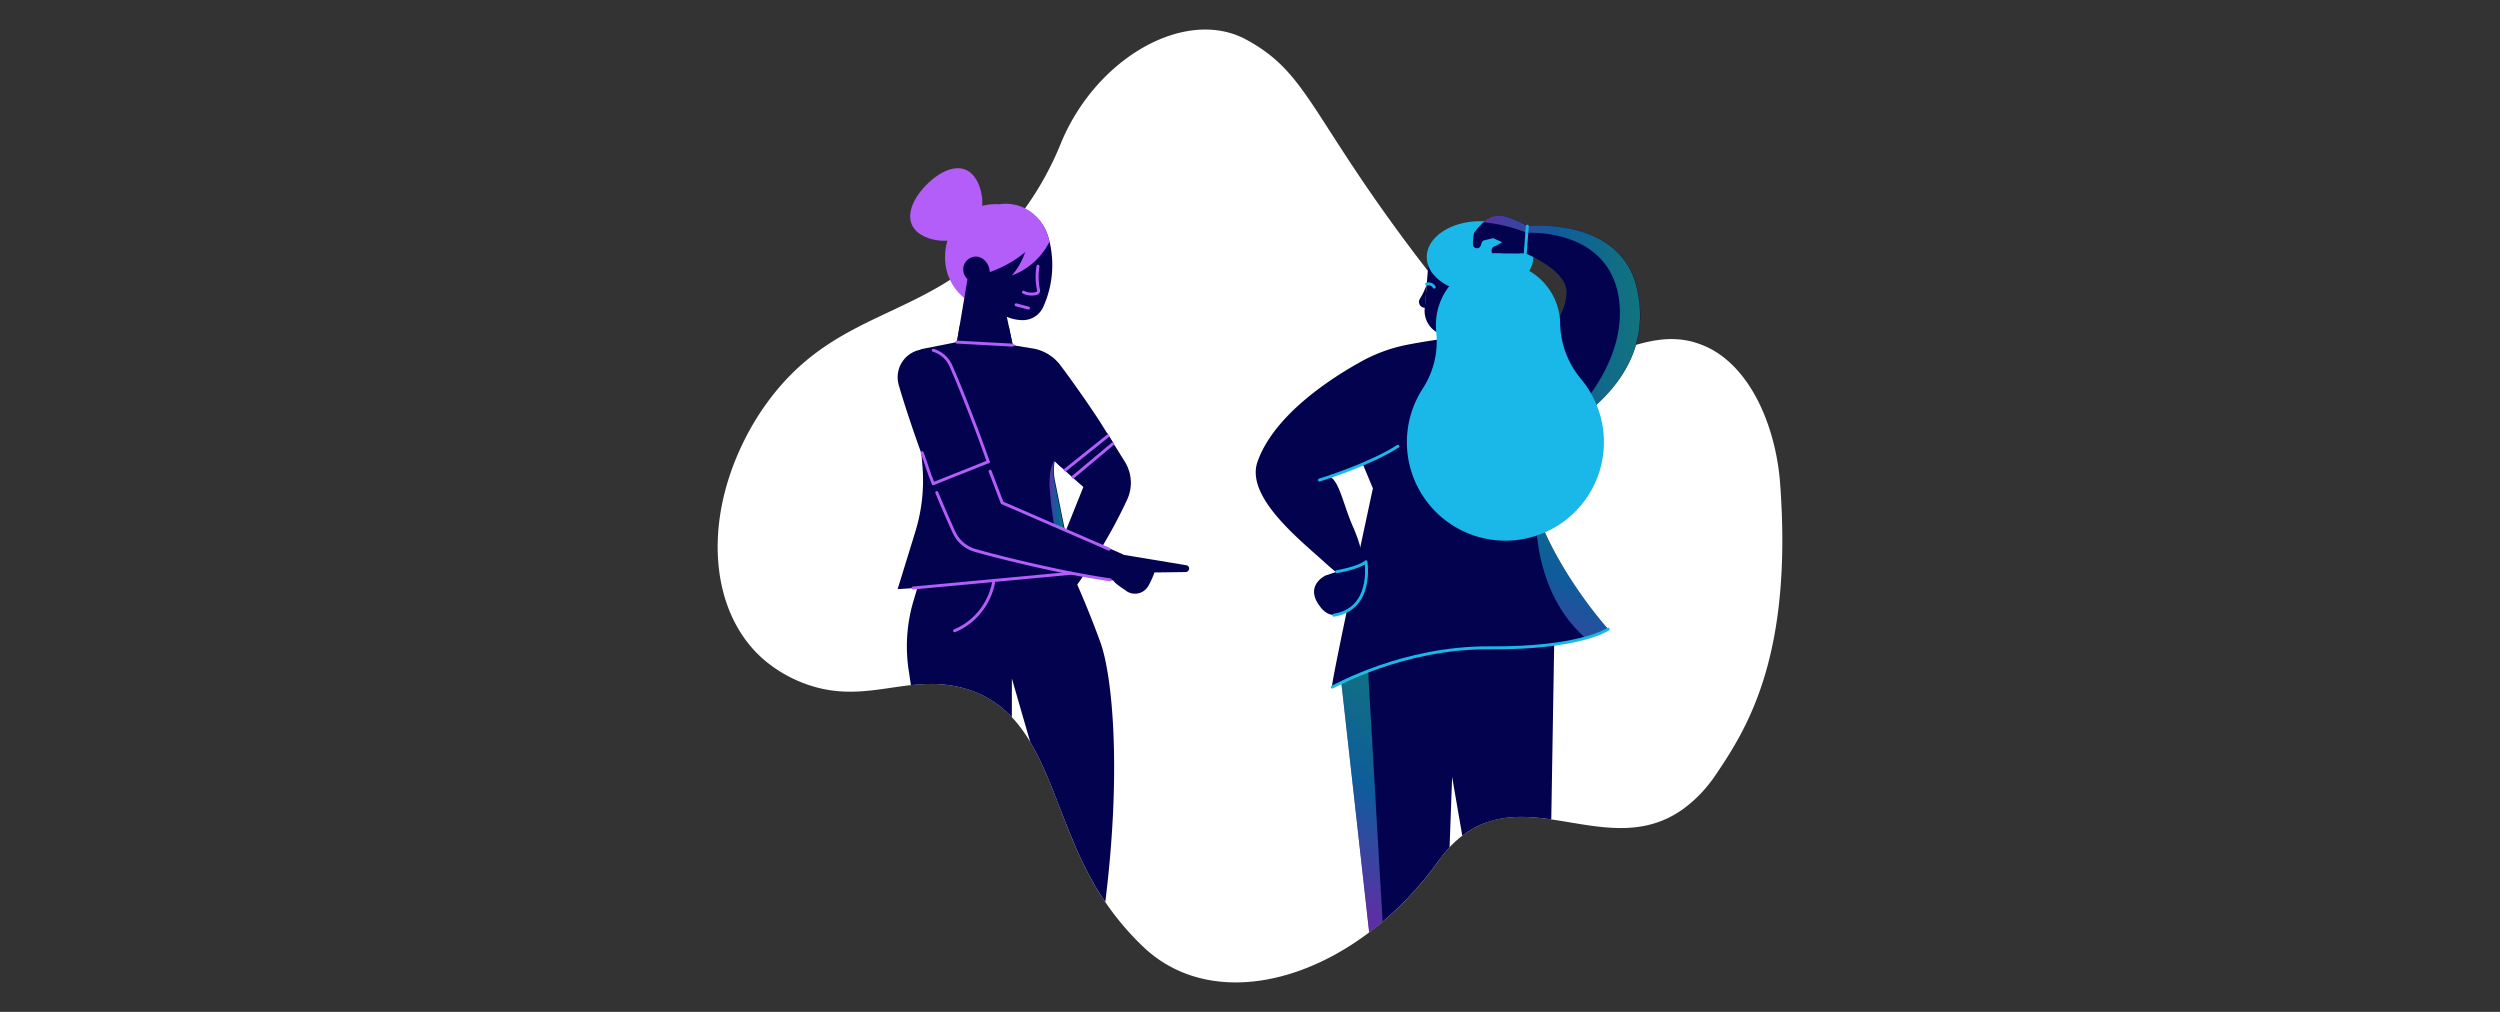
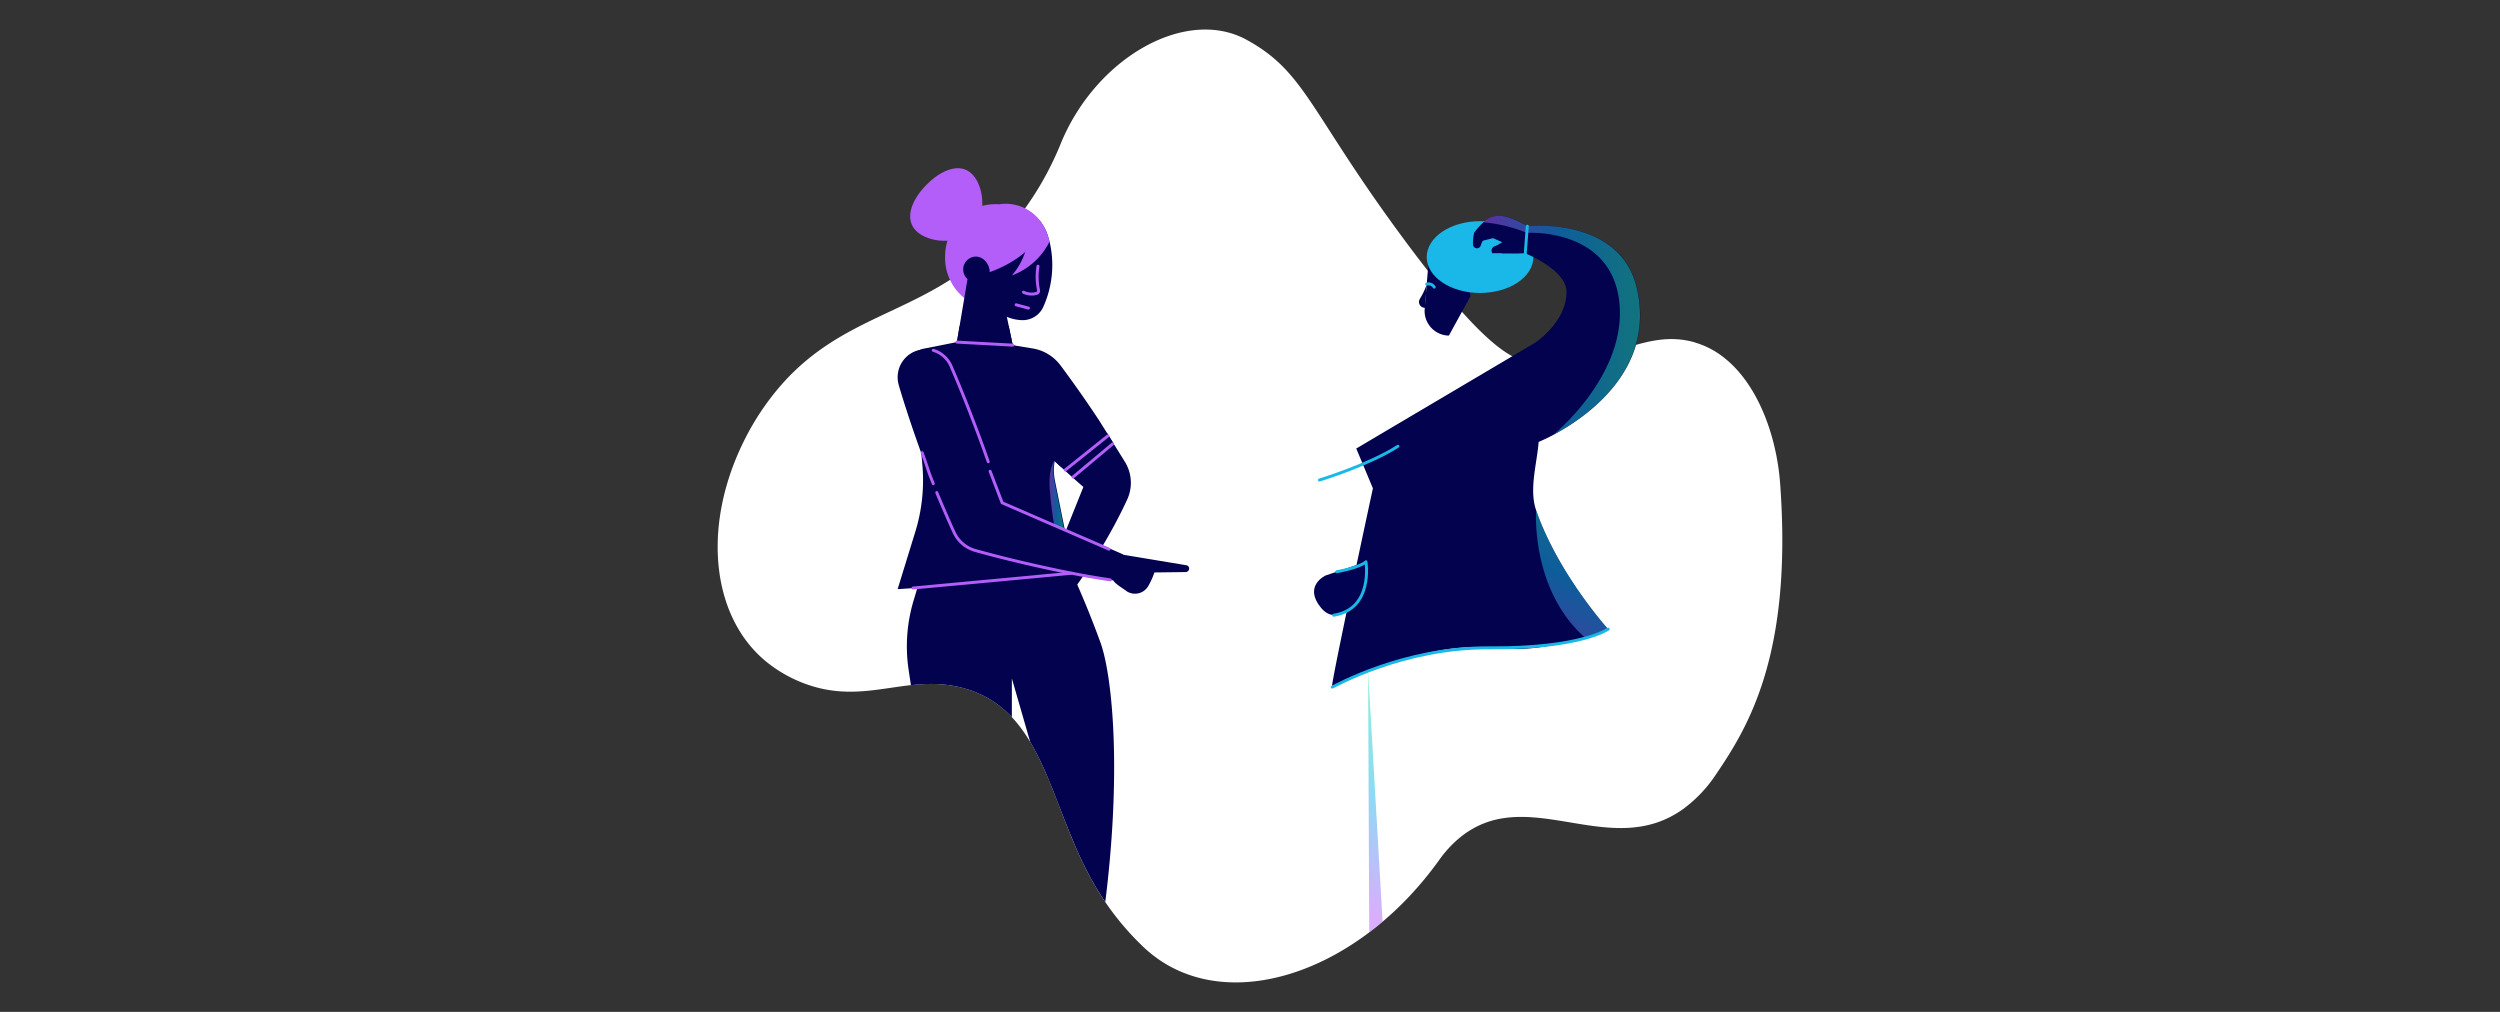
<svg xmlns="http://www.w3.org/2000/svg" xmlns:xlink="http://www.w3.org/1999/xlink" id="Layer_1" data-name="Layer 1" viewBox="0 0 841.99 340.79">
  <rect x="0" y="0" width="841.99" height="340.79" fill="#333333" stroke="none" />
  <defs>
    <style>.cls-1,.cls-11,.cls-12,.cls-9{fill:none;}.cls-2{fill:#fff;}.cls-3{clip-path:url(#clip-path);}.cls-4{fill:#02024e;}.cls-5{fill:#1ab8e8;}.cls-13,.cls-14,.cls-6,.cls-7{isolation:isolate;opacity:0.5;}.cls-6{fill:url(#linear-gradient);}.cls-7{fill:url(#linear-gradient-2);}.cls-8{fill:#020253;}.cls-9{stroke:#1ab8e8;stroke-linejoin:round;}.cls-11,.cls-12,.cls-9{stroke-linecap:round;}.cls-10{fill:#b45ef9;}.cls-11{stroke:#b45ef9;}.cls-11,.cls-12{stroke-miterlimit:10;}.cls-12{stroke:#02024e;}.cls-13{fill:url(#linear-gradient-3);}.cls-14{fill:url(#linear-gradient-4);}</style>
    <clipPath id="clip-path">
      <path class="cls-1" d="M570.93,115.35c-18.33-5.41-32.5,10.25-54.75,6.9-6.34-1-15.36-3.75-43.8-42.27-30.89-41.82-32.68-55.41-51.73-66.13l-.91-.51c-20.33-11-50.45,5.93-62.4,34.82a105,105,0,0,1-18.06,29.57c-26.16,29.79-55.48,25.44-79,55.35a87.93,87.93,0,0,0-9.92,15.85c-14.45,29.5-10.32,60.28,8.82,74.79a46,46,0,0,0,11.56,6.41c20.28,7.68,34.25-3.24,53,1.43,27.38,6.84,29.35,38.19,43.6,64.17A93.72,93.72,0,0,0,385.16,319a44,44,0,0,0,5.22,4.22l.34.23c26.27,17.66,67.82,2.79,94-33.82a39.27,39.27,0,0,1,6.26-6.94c23-19.84,50.95,7.79,76-10.29a45.68,45.68,0,0,0,10.9-11.5l.16-.24c10.72-15.84,25.74-40.18,21.5-97.82-1.21-16.37-7.85-35-20.74-43.74a28.54,28.54,0,0,0-7.89-3.73" />
    </clipPath>
    <linearGradient id="linear-gradient" x1="499.56" y1="-298.44" x2="552.34" y2="-298.44" gradientTransform="matrix(1, 0, 0, -1, 0, -188.92)" gradientUnits="userSpaceOnUse">
      <stop offset="0" stop-color="#b45ef9" />
      <stop offset="0.48" stop-color="#1ab8e8" />
      <stop offset="1" stop-color="#21e6ad" />
    </linearGradient>
    <linearGradient id="linear-gradient-2" x1="509.7" y1="-415.04" x2="546.99" y2="-350.52" xlink:href="#linear-gradient" />
    <linearGradient id="linear-gradient-3" x1="353.46" y1="-355.53" x2="358.37" y2="-355.53" xlink:href="#linear-gradient" />
    <linearGradient id="linear-gradient-4" x1="442.56" y1="-484.58" x2="482.44" y2="-421.8" xlink:href="#linear-gradient" />
  </defs>
  <path class="cls-2" d="M570.93,115.35c-18.33-5.41-32.5,10.25-54.75,6.9-6.34-1-15.36-3.75-43.8-42.27-30.89-41.82-32.68-55.41-51.73-66.13l-.91-.51c-20.33-11-50.45,5.93-62.4,34.82a105,105,0,0,1-18.06,29.57c-26.16,29.79-55.48,25.44-79,55.35a87.93,87.93,0,0,0-9.92,15.85c-14.45,29.5-10.32,60.28,8.82,74.79a46,46,0,0,0,11.56,6.41c20.28,7.68,34.25-3.24,53,1.43,27.38,6.84,29.35,38.19,43.6,64.17A93.72,93.72,0,0,0,385.16,319a44,44,0,0,0,5.22,4.22l.34.23c26.27,17.66,67.82,2.79,94-33.82a39.27,39.27,0,0,1,6.26-6.94c23-19.84,50.95,7.79,76-10.29a45.68,45.68,0,0,0,10.9-11.5l.16-.24c10.72-15.84,25.74-40.18,21.5-97.82-1.21-16.37-7.85-35-20.74-43.74a28.54,28.54,0,0,0-7.89-3.73" />
  <g class="cls-3">
    <path class="cls-4" d="M315.5,176.09l-7.87,26.39a53.69,53.69,0,0,0-1.63,23l3.88,25.83h30.91V228.5l12.73,44.06,18.38,34c6-45.7,2.85-78.24-1.15-89.83-3.44-9.51-7.13-18.27-10.82-26.21Z" />
-     <polygon class="cls-4" points="520.69 382.79 509.79 381.58 489.07 261.66 484.65 384.3 468.72 382.19 451.3 225.8 478.46 201.53 523.47 215.12 520.69 382.79" />
  </g>
  <path class="cls-4" d="M481.24,86.9,479.83,104a8.31,8.31,0,0,0,7.56,9l.6,0h0l7.3-13.31-2.68-11.26-8.67-4.16Z" />
  <ellipse class="cls-5" cx="498.47" cy="86.58" rx="17.96" ry="12.09" />
  <path class="cls-4" d="M517.35,171.83c7.47,21.55,24.28,40.07,24.28,40.07a45.79,45.79,0,0,1-7,2.82l-1,.28c-9.25,1.85-17,4.66-32,3.17-22.56-2.23-52.27,13-53,13.22s13.76-66.93,13.76-66.93l-5.61-13.4L517,115.44s10.72-7,10.59-17.27c-.11-7.34-13.84-12.84-13.84-12.84h-7.85l-3.05-1.87,3.1-1.9-3.1-1.36-4.43,1.12-2-1,2.13-1.59-1.9-.53a18.84,18.84,0,0,1,3-3.35,8.45,8.45,0,0,1,4.74-2.21c4.2-.23,10.1,3.53,10.1,3.53s31.32-3.42,36.89,20.91c6.31,27.52-17.34,43.58-28.1,49.32h0q-2.47,1.34-5.07,2.43C517.67,156,514.93,164.83,517.35,171.83Z" />
  <path class="cls-6" d="M523.18,146.4c.73-.58,25.08-20.68,22.15-45.08-3-24.77-31.1-22.89-31.1-22.89a50.44,50.44,0,0,0-14.67-3.56,8.35,8.35,0,0,1,4.74-2.21c4.2-.23,10.09,3.52,10.09,3.52s31.32-3.42,36.9,20.92C557.59,124.6,534,140.66,523.18,146.4Z" />
-   <path class="cls-4" d="M448,160.57a148.43,148.43,0,0,0,21.26-9.66l20.29-5.46-4.2-31.22s-6,.79-12,2a53,53,0,0,0-14.74,5.44c-10.14,5.58-29.49,18-35.08,33.83-4,11.4,12.88,25.2,22.12,33.44,1.82,1.7,3.73,3.32,5.71,4.83,2.71,1.9,7.1.29,7.9-4.6a50.49,50.49,0,0,0-3.73-12.11C452.42,169.88,451.18,162.47,448,160.57Z" />
  <path class="cls-7" d="M541.63,211.91a37.56,37.56,0,0,1-7.39,3.21h0c-18.67-16.11-16.91-42.83-16.88-43.27C524.82,193.4,541.63,211.91,541.63,211.91Z" />
  <path class="cls-4" d="M480.51,95.79a22.53,22.53,0,0,1-2.33,4.89,2,2,0,0,0,.68,2.7,1.9,1.9,0,0,0,1,.28h.07Z" />
  <path class="cls-8" d="M446.44,193.83s-7.61,3.48-1.53,10.87,15.08-3.12,15.14-15.5Z" />
  <line class="cls-9" x1="514.39" y1="76.18" x2="513.71" y2="85.33" />
  <path class="cls-8" d="M496.54,78.21a15,15,0,0,0-.44,4.21,1.35,1.35,0,0,0,1.49,1.19l.11,0h0a1.34,1.34,0,0,0,1-.9c.36-1.1,1.15-3,2.41-3.11l-1.75-1.37Z" />
  <path class="cls-8" d="M506.53,81.85l-3.1,1.06a1.6,1.6,0,0,0-1,2,2.6,2.6,0,0,0,.1.25c.06.1.12.16.16.15.23-.08,9.07,0,9.07,0L510.54,82Z" />
  <path class="cls-9" d="M480.5,95.7a2.24,2.24,0,0,1,2.54,1" />
  <path class="cls-9" d="M450.21,192.55s7.61-1.3,9.84-3.35c0,0,2.61,15.92-10.86,18" />
  <path class="cls-9" d="M444.4,161.67S461,156.6,470.82,150.3" />
-   <path class="cls-5" d="M525.46,109.45v-.7a20.92,20.92,0,0,0-41.83,1.18c0,.72,0,1.43.11,2.13a29.1,29.1,0,0,1-4.55,18.78,33.18,33.18,0,1,0,53.45-3A30.14,30.14,0,0,1,525.46,109.45Z" />
  <path class="cls-9" d="M448.7,231.41c.68-.23,23.83-13.45,53-13.22,30.63.24,39.93-6.3,39.93-6.3" />
  <path class="cls-10" d="M335.14,68.77a17.9,17.9,0,0,1,17.7,17.7,17.27,17.27,0,1,1-34.53,0C318.31,76.73,325.58,68.77,335.14,68.77Z" />
  <path class="cls-4" d="M322,116.8,328.89,76a8.57,8.57,0,0,1,8.32-7.13c1.06,0,2.06.07,3.13.12h.12A14.92,14.92,0,0,1,352.78,79a30.61,30.61,0,0,1,.94,3.44,34.2,34.2,0,0,1-2.25,20.7,7.61,7.61,0,0,1-7,4.69h-.06a14,14,0,0,1-5.31-1.13l2.12,10.14-19.19-.06Z" />
  <path class="cls-10" d="M327.32,58.57c3.95,3.81,5.32,13.58.2,18.89s-14.89,4.25-18.89.38-1.9-10.2,3.31-15.51S323.39,54.73,327.32,58.57Z" />
  <path class="cls-10" d="M336.39,68.83c-4.12.07-10.25,3.81-10.94,7.88L326,93.6C338,91.41,347.71,85,351.78,76.78a14.51,14.51,0,0,0-11-8A13.82,13.82,0,0,0,336.39,68.83Z" />
  <path class="cls-4" d="M333.33,92c.13-3.37-2.53-5.81-5-5.57a4.33,4.33,0,0,0,.31,8.64" />
  <path class="cls-10" d="M353.47,81.4a23.42,23.42,0,0,0-.69-2.37,15,15,0,0,0-7.44-8.57,23.2,23.2,0,0,1-4.57,22.33A23.2,23.2,0,0,0,353.47,81.4Z" />
  <polygon class="cls-4" points="322.01 116.8 323.2 109.8 339.72 109.8 341.21 116.8 322.01 116.8" />
  <path class="cls-11" d="M349.59,89.66a21.9,21.9,0,0,0,.19,8.07.91.91,0,0,1-.63,1.06,5.13,5.13,0,0,1-1.69.25,6.09,6.09,0,0,1-2.75-.63" />
  <path class="cls-4" d="M370,141.32c-4.31-6.51-8.63-12.64-12.88-18.33a14.68,14.68,0,0,0-9.3-5.63l-6.51-1.06c.31,7.61.64,15.33.94,23a107.46,107.46,0,0,0,14.63,17.57c.26.25.77.5,1,.75L375,149.26Z" />
  <path class="cls-4" d="M372.79,145.76,354.88,155c2.5,2.38,7.66,7,10,9l-11.7,29.15L362,198a180.89,180.89,0,0,0,11.95-18.64c2.13-3.8,4-7.5,5.63-11a13.45,13.45,0,0,0-.68-12.76C377.61,153.52,374.11,147.9,372.79,145.76Z" />
  <line class="cls-11" x1="361.41" y1="160.65" x2="374.73" y2="149.51" />
  <line class="cls-11" x1="358.79" y1="158.27" x2="373.11" y2="146.82" />
  <path class="cls-4" d="M324.39,114.8l-13.31,2.63a4.36,4.36,0,0,0-3.5,4.63l3.06,34.45a58.74,58.74,0,0,1-2.44,22.82l-5.88,19.08,59.05-3.88-6.59-32.69a18.2,18.2,0,0,1,.94-10.14l2.13-5.19a11.16,11.16,0,0,0-.57-9.57l-10.66-19.09-8.36-2.42Z" />
  <path class="cls-12" d="M307.56,121.12a2.8,2.8,0,0,0,0,1l.19,2.06" />
  <path class="cls-12" d="M361.35,194.48l-6.57-32.64a18.2,18.2,0,0,1,.94-10.14l2.13-5.19a11.16,11.16,0,0,0-.57-9.57l-4.81-8.63" />
  <path class="cls-4" d="M377.61,186.72l21.89,3.64a1.13,1.13,0,0,1,1,1.12h0a1.22,1.22,0,0,1-1.12,1.19l-10.58.13a24.49,24.49,0,0,1-1.75,4c-.12.19-.18.37-.31.56a5.17,5.17,0,0,1-7.06,1.91c-.13-.07-.26-.2-.38-.26l-.06-.06c-1.27-.93-3.38-2.13-4.25-3.37C375.61,192.73,377,189.54,377.61,186.72Z" />
  <path class="cls-4" d="M326.89,139.44c-2.13-5.5-4.31-10.88-6.57-16.07a9.32,9.32,0,0,0-10.69-5.5h0a9.4,9.4,0,0,0-7.07,11.25c.07.19.07.38.13.57,2.12,7.19,4.63,14.69,7.44,22.51,1.75,4.75,3.56,9.39,5.37,13.76l18.38-7.38C331.7,152.26,329.38,146,326.89,139.44Z" />
  <path class="cls-4" d="M337.52,169.34c-1.13-3.57-2.37-7.13-3.62-10.78l-18.38,7.38c1.94,4.63,3.88,9.13,5.82,13.39a11,11,0,0,0,7.19,6.06c6.25,1.75,12.82,3.38,19.7,4.94,9.69,2.19,19,3.94,27.77,5.32l1.9-8.51Z" />
  <path class="cls-11" d="M332.83,155.5c-2.19-6.25-3.44-9.56-5.94-16.07-2.13-5.5-4.31-10.88-6.57-16.08a9.48,9.48,0,0,0-6-5.37" />
  <path class="cls-11" d="M310.57,152.45c1.75,4.69,1.94,6.07,3.75,10.45" />
  <path class="cls-12" d="M377.86,187.1l-40.34-17.74c-.94-2.82-1.9-5.63-2.81-8.51" />
  <path class="cls-11" d="M333.46,158.71l4.06,10.63,36,15.63" />
  <path class="cls-11" d="M315.5,165.9c1.63,3.94,4.14,9.76,5.82,13.38a11.19,11.19,0,0,0,7.2,6.13c6.25,1.75,12.82,3.38,19.7,4.94,9.69,2.19,16.94,3.63,25.7,4.94" />
-   <line class="cls-11" x1="314.32" y1="162.9" x2="332.83" y2="155.51" />
  <line class="cls-11" x1="307.5" y1="198.04" x2="360.8" y2="193.07" />
  <path class="cls-13" d="M355.06,155.17s-1.9,2.68-1.56,8.78A122.87,122.87,0,0,0,355,176.63l3.34,1.43-3.28-16.28A18.36,18.36,0,0,1,355.06,155.17Z" />
  <line class="cls-11" x1="346.37" y1="103.77" x2="342.23" y2="102.66" />
-   <path class="cls-11" d="M321.51,212.43a21.41,21.41,0,0,0,7.13-4.82,22.64,22.64,0,0,0,6-11.41" />
-   <path class="cls-14" d="M460.77,226l4.88,84.34c0,.05-4.2,3.48-4.5,3.6l-9.37-83.89,9-4.05" />
+   <path class="cls-14" d="M460.77,226l4.88,84.34c0,.05-4.2,3.48-4.5,3.6" />
  <line class="cls-11" x1="322.28" y1="115.22" x2="341.08" y2="116.24" />
</svg>